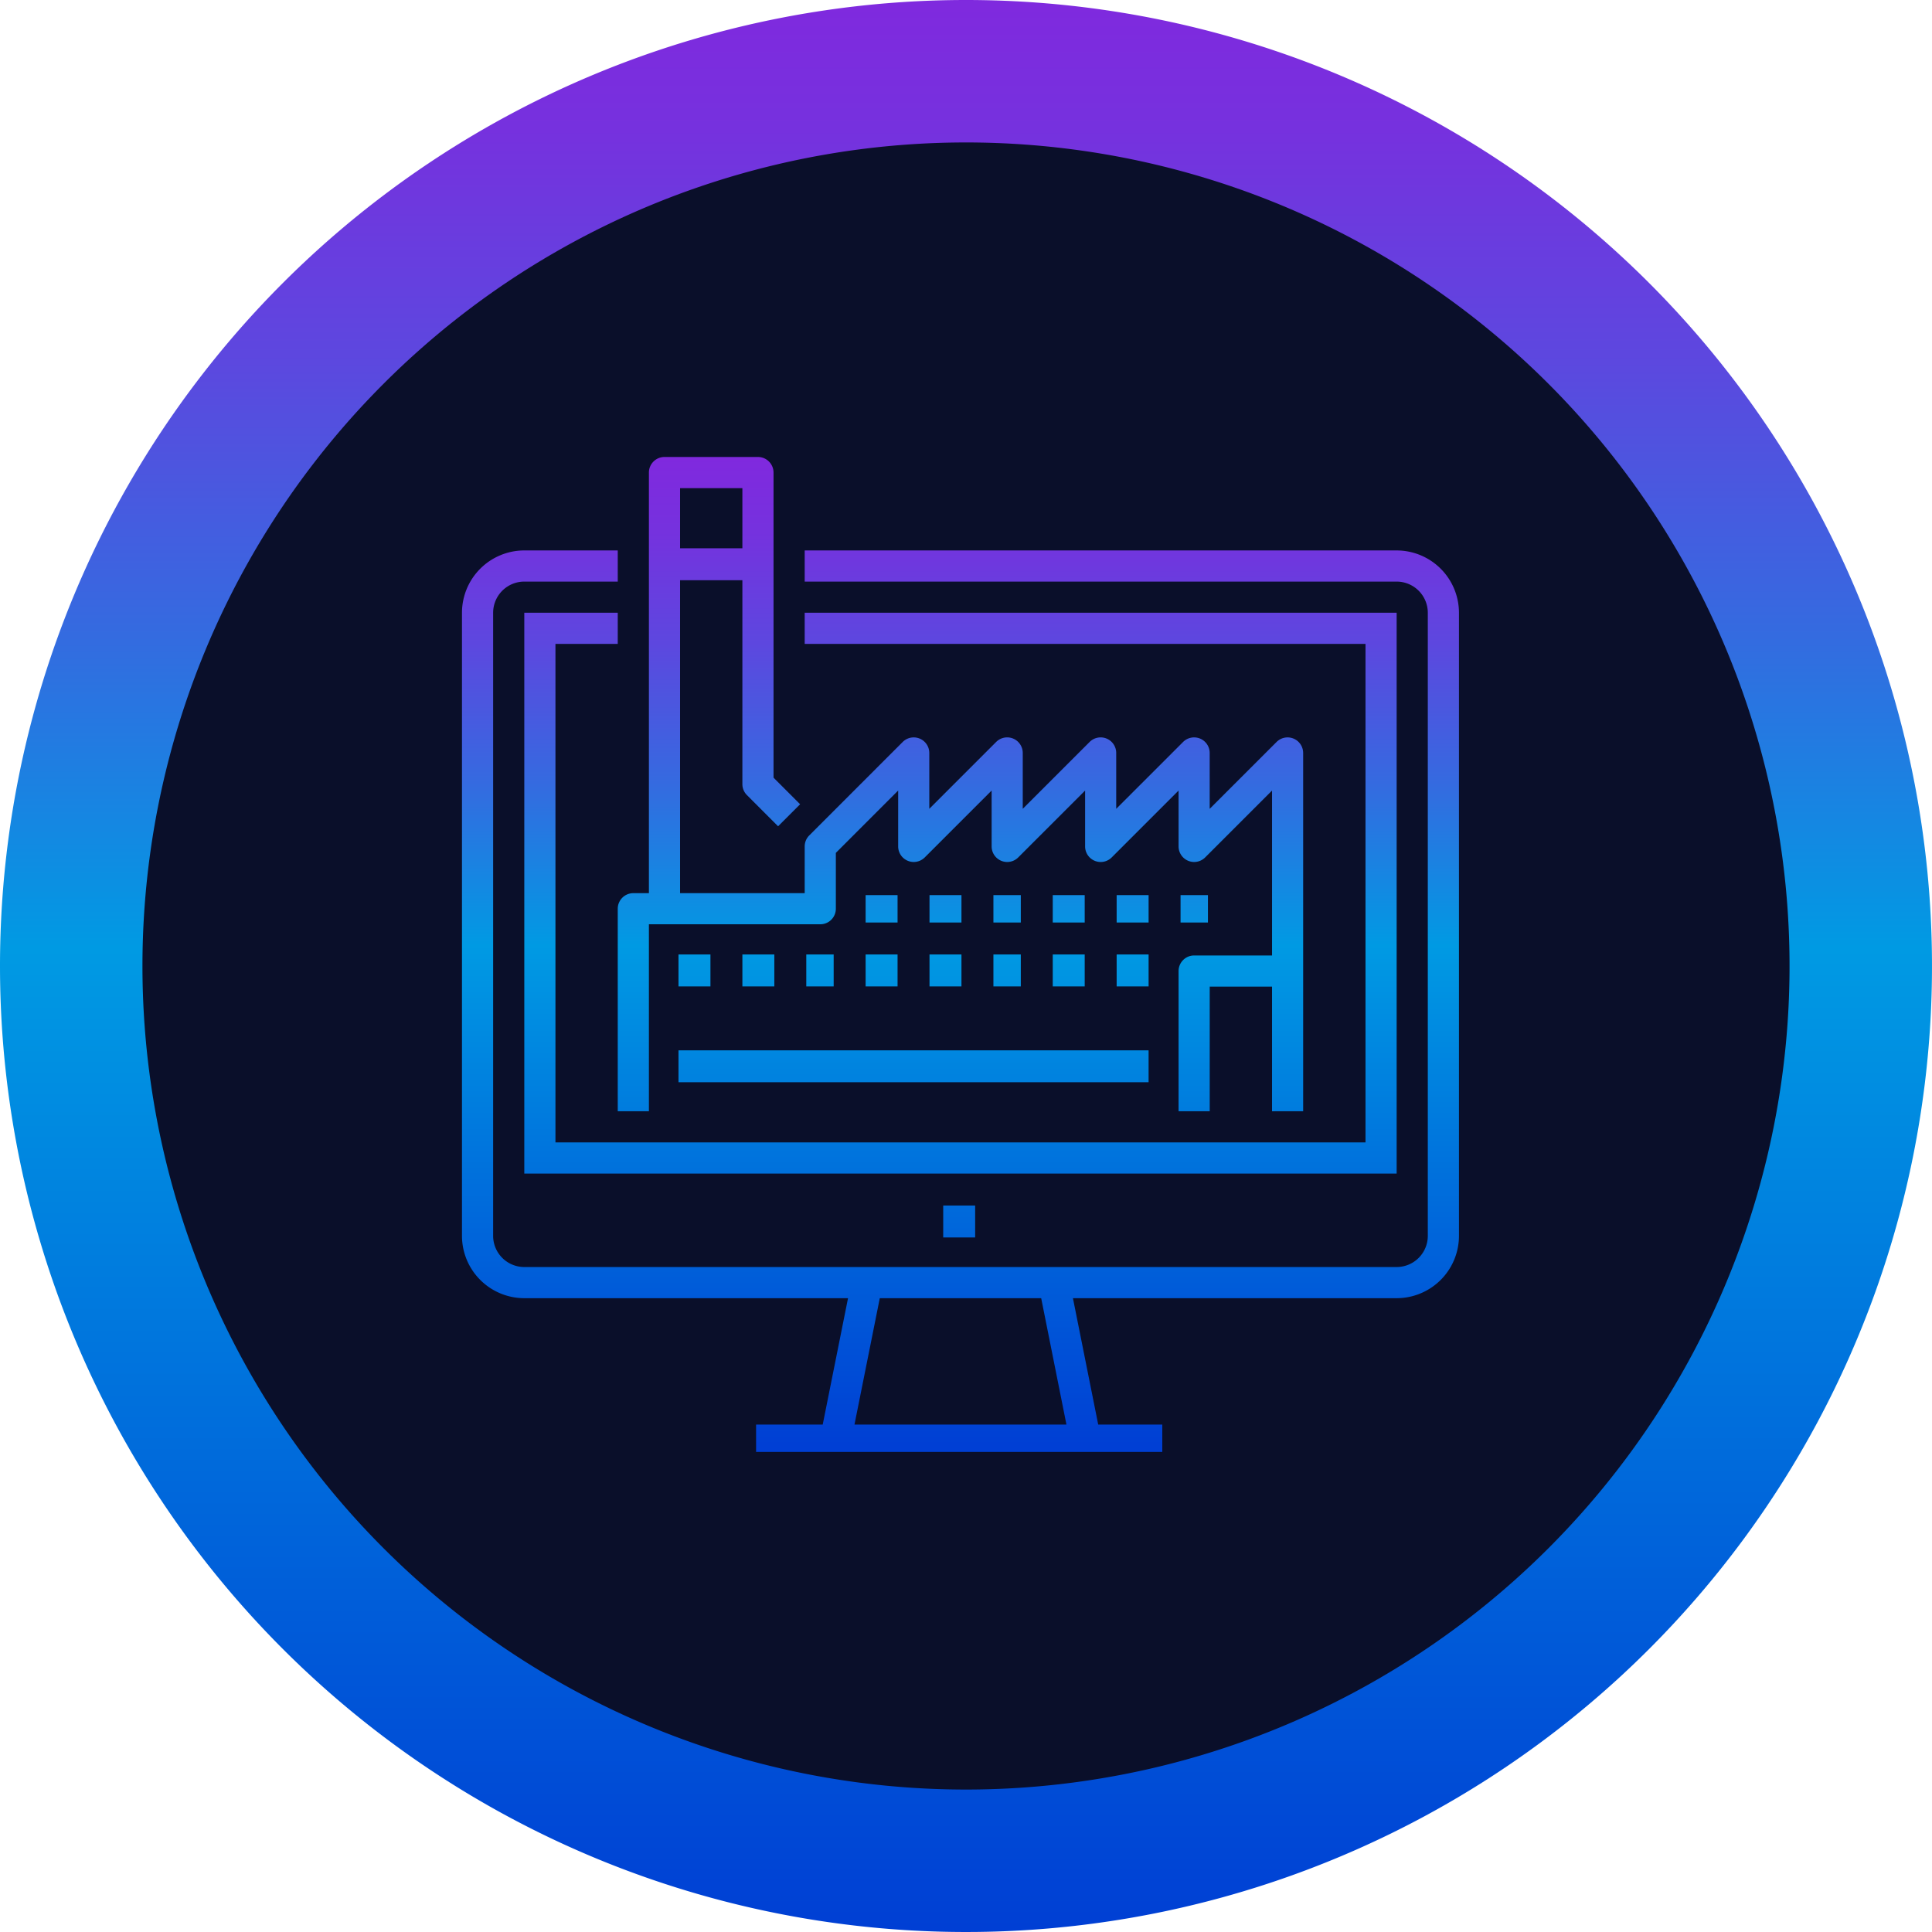
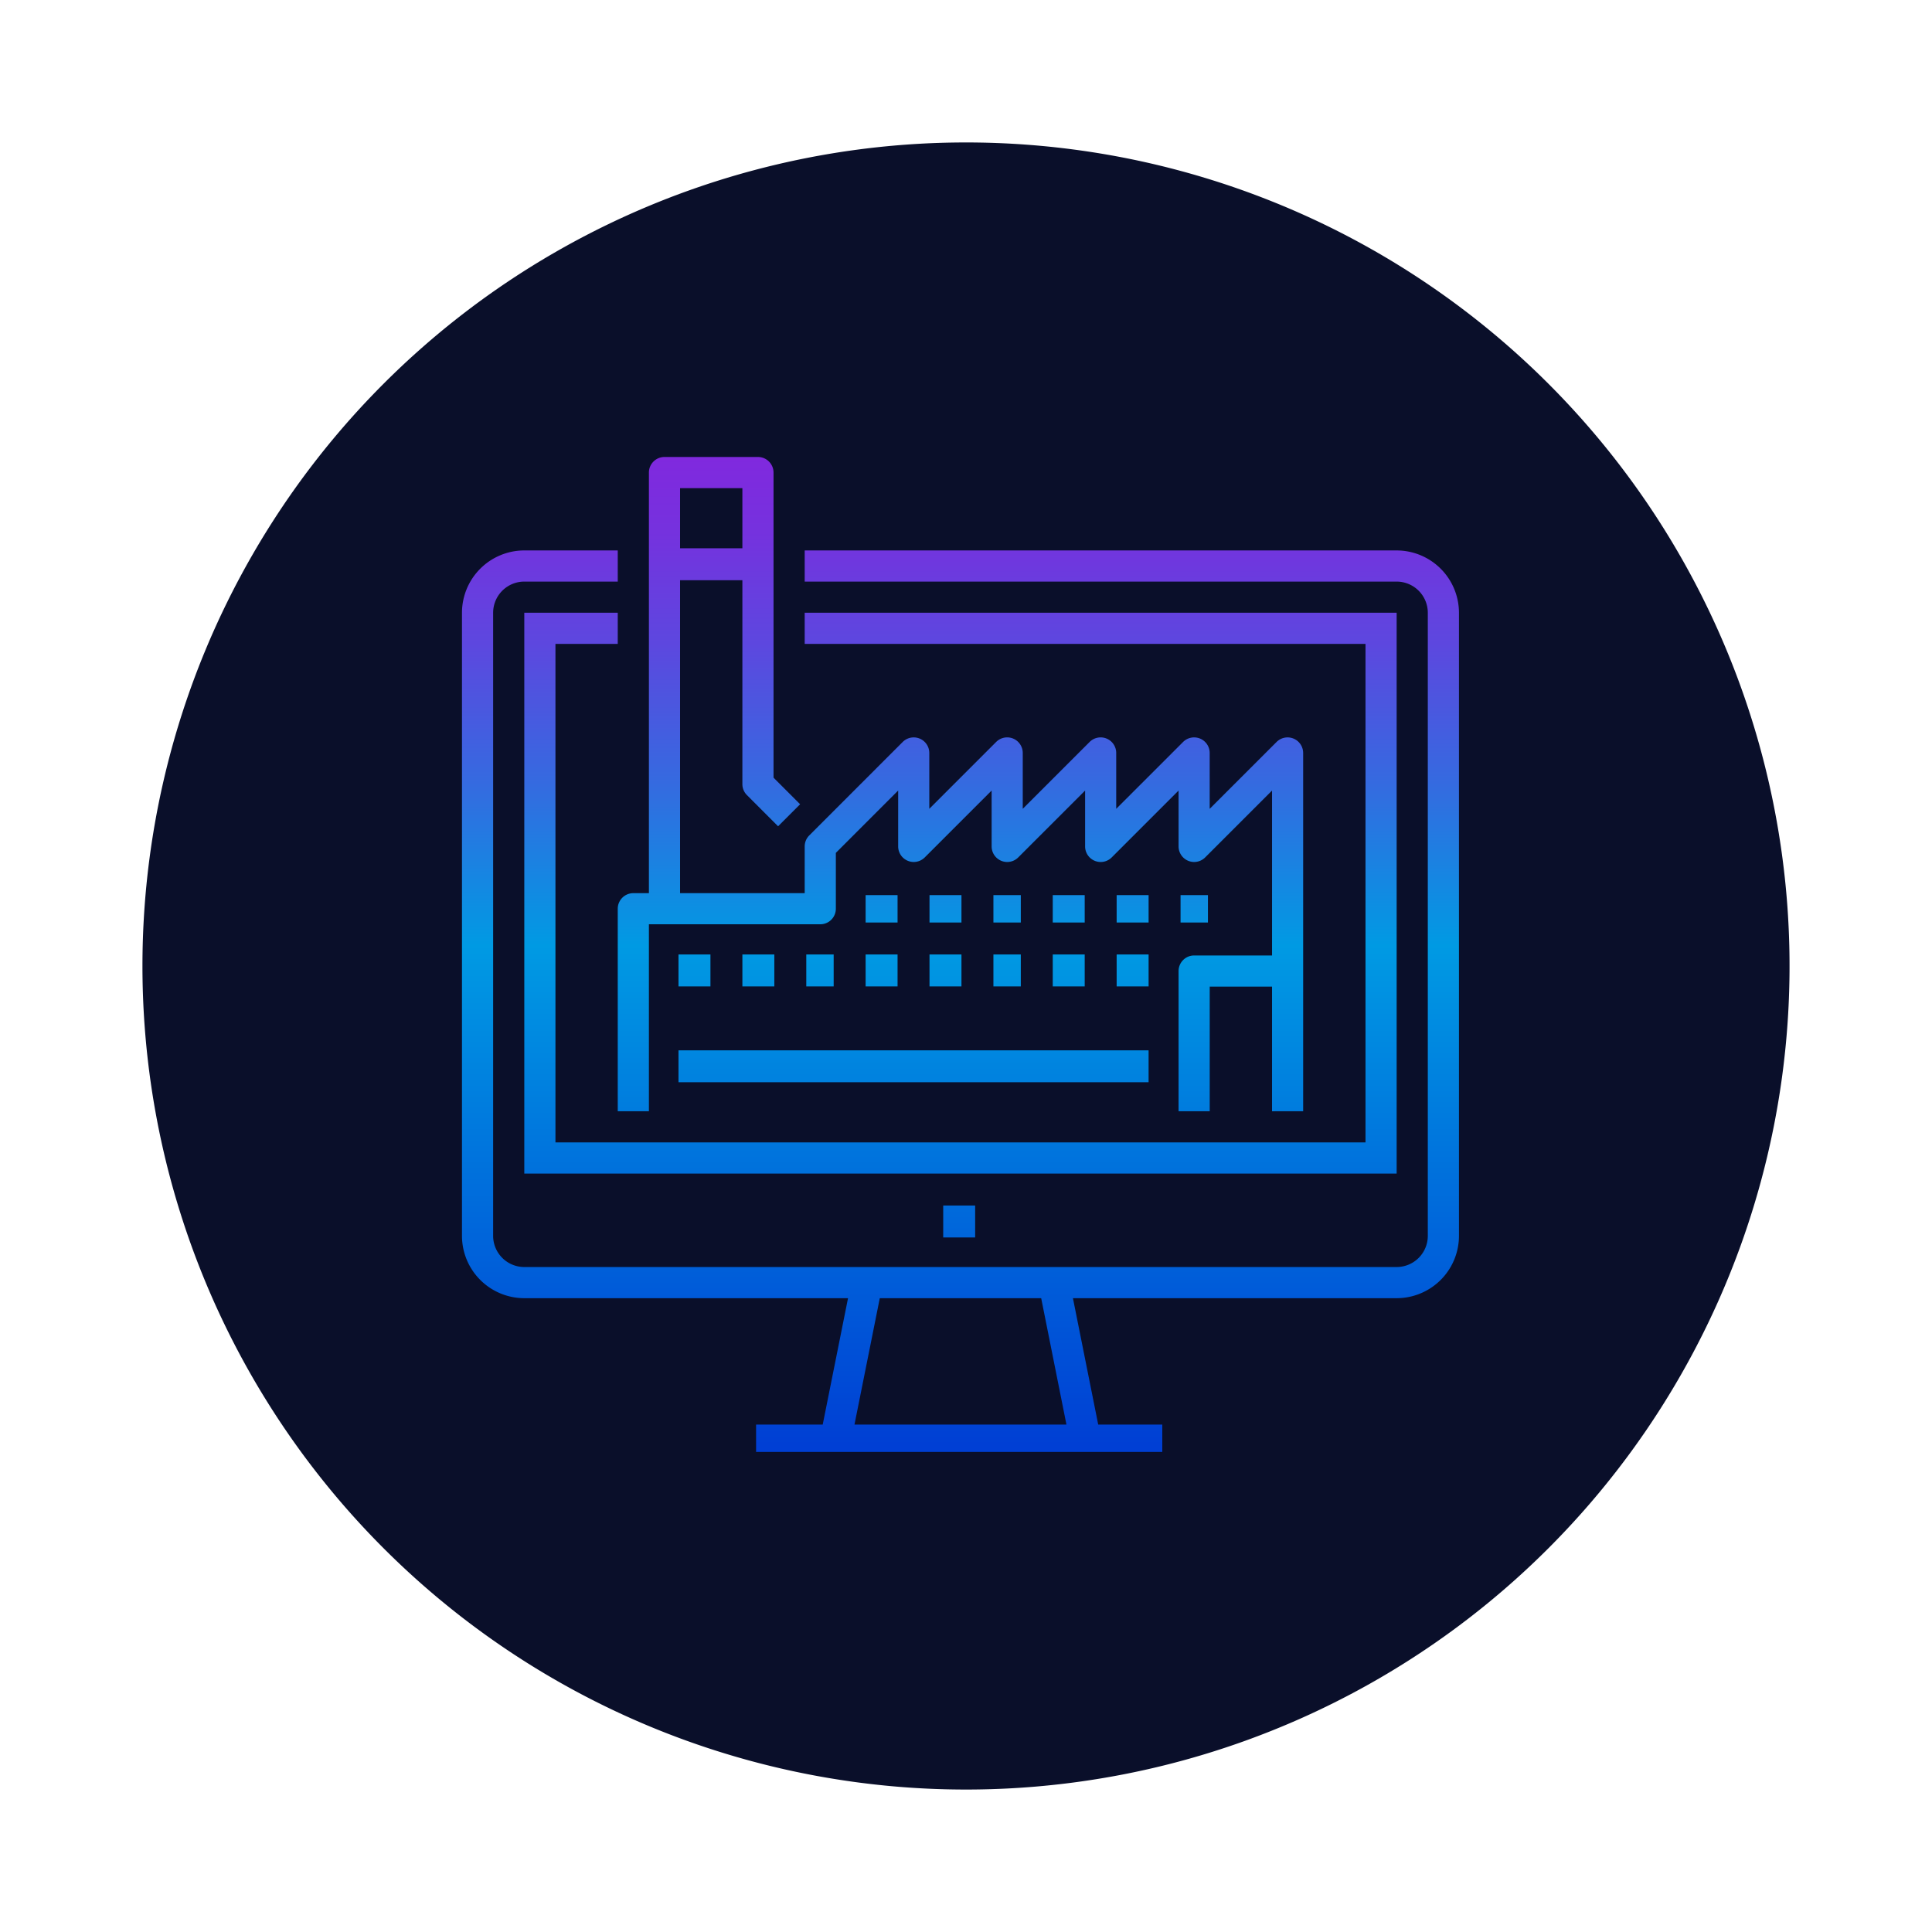
<svg xmlns="http://www.w3.org/2000/svg" width="234.828" height="234.828" viewBox="0 0 234.828 234.828">
  <defs>
    <linearGradient id="linear-gradient" x1="0.5" x2="0.5" y2="1" gradientUnits="objectBoundingBox">
      <stop offset="0" stop-color="#8029de" />
      <stop offset="0.07" stop-color="#7631de" />
      <stop offset="0.186" stop-color="#5d47df" />
      <stop offset="0.334" stop-color="#336ce0" />
      <stop offset="0.491" stop-color="#009ae3" />
      <stop offset="0.994" stop-color="#003fd4" />
    </linearGradient>
  </defs>
  <g id="Group_478" data-name="Group 478" transform="translate(11989 -364.586)">
    <g id="Component_16_10" data-name="Component 16 – 10" transform="translate(-11989 364.586)">
-       <path id="Path_463" data-name="Path 463" d="M117.414,0A117.414,117.414,0,1,1,0,117.414,117.414,117.414,0,0,1,117.414,0Z" fill="url(#linear-gradient)" />
      <path id="Path_464" data-name="Path 464" d="M100.1,0A100.1,100.1,0,1,1,0,100.1,100.1,100.1,0,0,1,100.1,0Z" transform="translate(17.314 17.314)" fill="#0a0f2a" />
    </g>
    <path id="Union_70" data-name="Union 70" d="M35.747,120.937v-3.328h8.1l3.076-15.363H7.574A7.581,7.581,0,0,1,0,94.672V18.934a7.581,7.581,0,0,1,7.574-7.574H18.934v3.787H7.574a3.79,3.79,0,0,0-3.787,3.787V94.672a3.791,3.791,0,0,0,3.787,3.787H113.606a3.791,3.791,0,0,0,3.787-3.787V18.934a3.791,3.791,0,0,0-3.787-3.787H41.656V11.361h71.95a7.581,7.581,0,0,1,7.574,7.574V94.672a7.581,7.581,0,0,1-7.574,7.574H74.26l3.072,15.363H85.12v3.328Zm37.724-3.328L70.4,102.245H50.783l-3.076,15.363ZM58.492,94.863V90.98h3.883v3.883ZM7.574,87.1V18.934H18.934v3.787H11.361v60.59h98.459V22.721H41.656V18.934h71.95V87.1Zm90.885-7.574V64.377H90.885V79.524H87.1V62.483a1.894,1.894,0,0,1,1.893-1.893h9.467V40.546L90.33,48.674A1.893,1.893,0,0,1,87.1,47.336v-6.79l-8.129,8.128a1.893,1.893,0,0,1-3.232-1.339v-6.79l-8.129,8.128a1.893,1.893,0,0,1-3.232-1.339v-6.79l-8.129,8.128a1.893,1.893,0,0,1-3.232-1.339v-6.79L45.443,48.12v6.79A1.894,1.894,0,0,1,43.549,56.8H22.721V79.524H18.934V54.909a1.894,1.894,0,0,1,1.893-1.893h1.894V1.893A1.894,1.894,0,0,1,24.615,0H35.975a1.894,1.894,0,0,1,1.893,1.893V38.978L41.1,42.21l-2.677,2.678L34.637,41.1a1.888,1.888,0,0,1-.555-1.339V14.978H26.508V53.016H41.656v-5.68A1.888,1.888,0,0,1,42.21,46L53.571,34.637A1.893,1.893,0,0,1,56.8,35.975v6.79l8.128-8.128a1.893,1.893,0,0,1,3.232,1.339v6.79l8.128-8.128a1.893,1.893,0,0,1,3.232,1.339v6.79l8.129-8.128a1.893,1.893,0,0,1,3.232,1.339v6.79l8.129-8.128a1.893,1.893,0,0,1,3.232,1.339V79.524ZM34.082,11.1V3.787H26.508V11.1ZM26.316,76V72.118h57.14V76Zm53.257-11.65V60.468h3.883v3.883Zm-7.767,0V60.468H75.69v3.883Zm-7.212,0V60.468h3.329v3.883Zm-7.767,0V60.468h3.883v3.883Zm-7.766,0V60.468h3.883v3.883Zm-7.212,0V60.468h3.329v3.883Zm-7.766,0V60.468h3.883v3.883Zm-7.767,0V60.468H30.2v3.883ZM87.34,56.585V53.256h3.328v3.329Zm-7.767,0V53.256h3.883v3.329Zm-7.767,0V53.256H75.69v3.329Zm-7.212,0V53.256h3.329v3.329Zm-7.767,0V53.256h3.883v3.329Zm-7.766,0V53.256h3.883v3.329Z" transform="translate(-11932.848 420.13)" stroke="rgba(0,0,0,0)" stroke-miterlimit="10" stroke-width="1" fill="url(#linear-gradient)" />
  </g>
</svg>